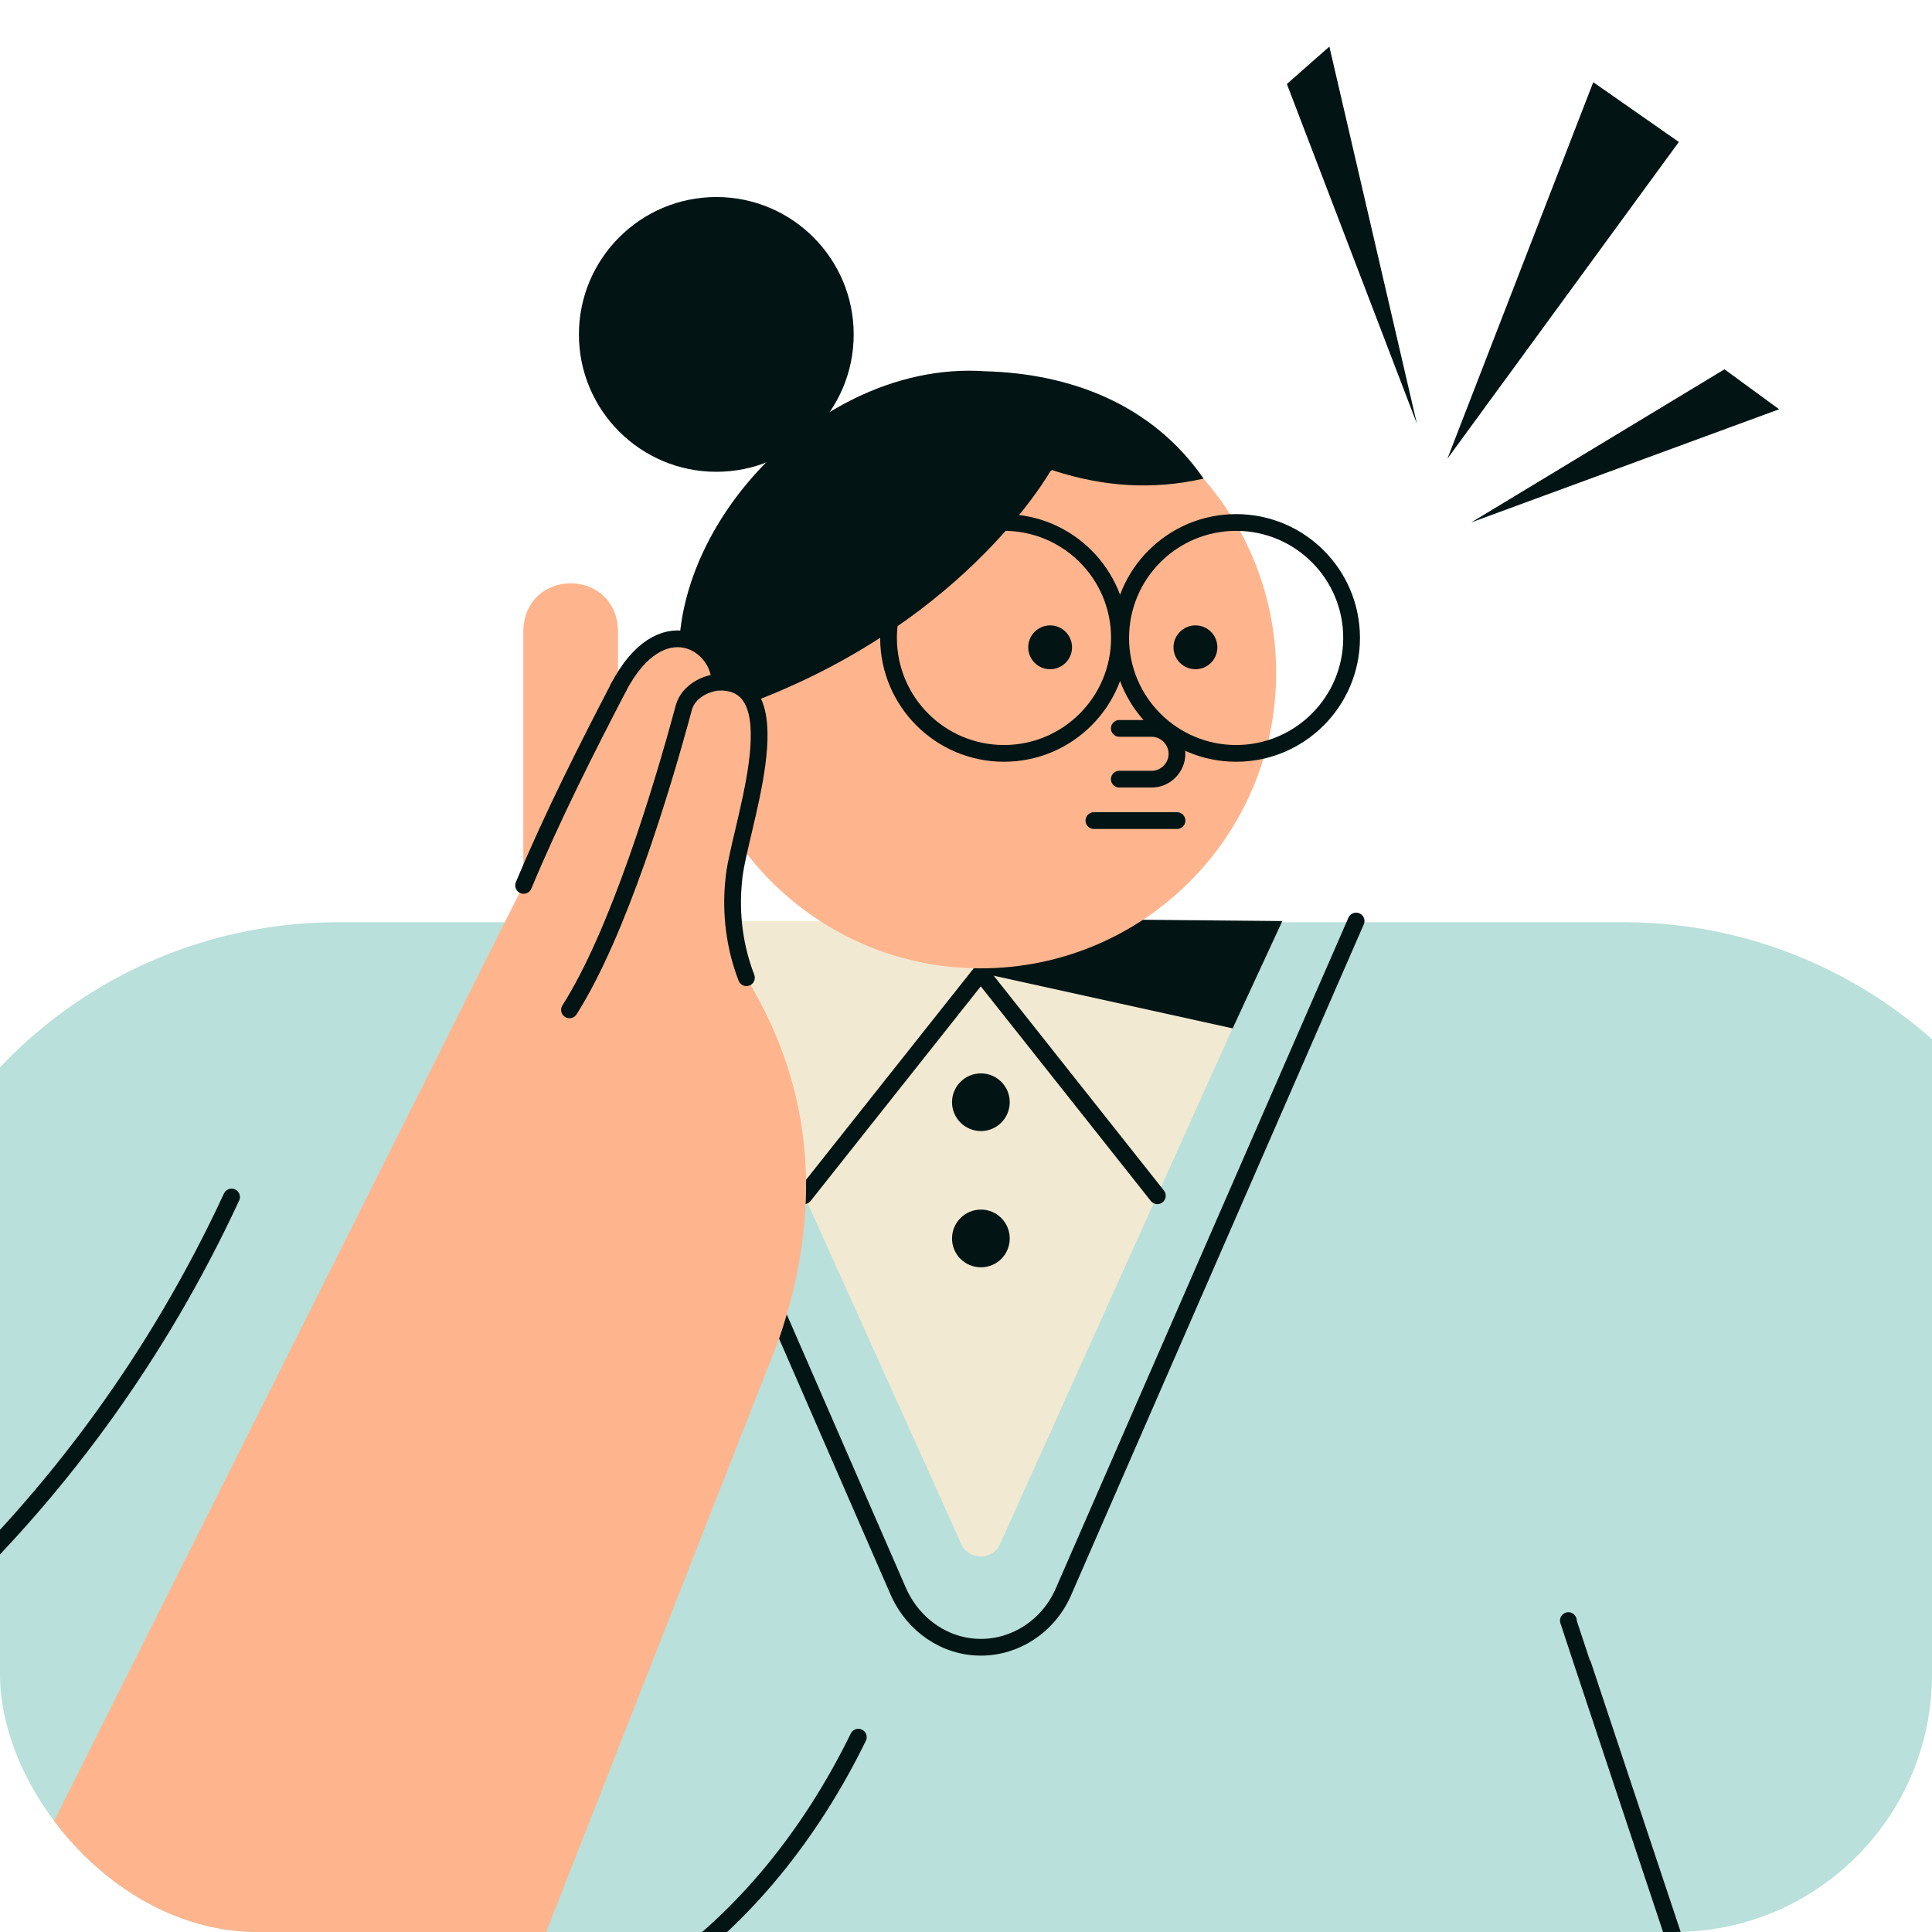
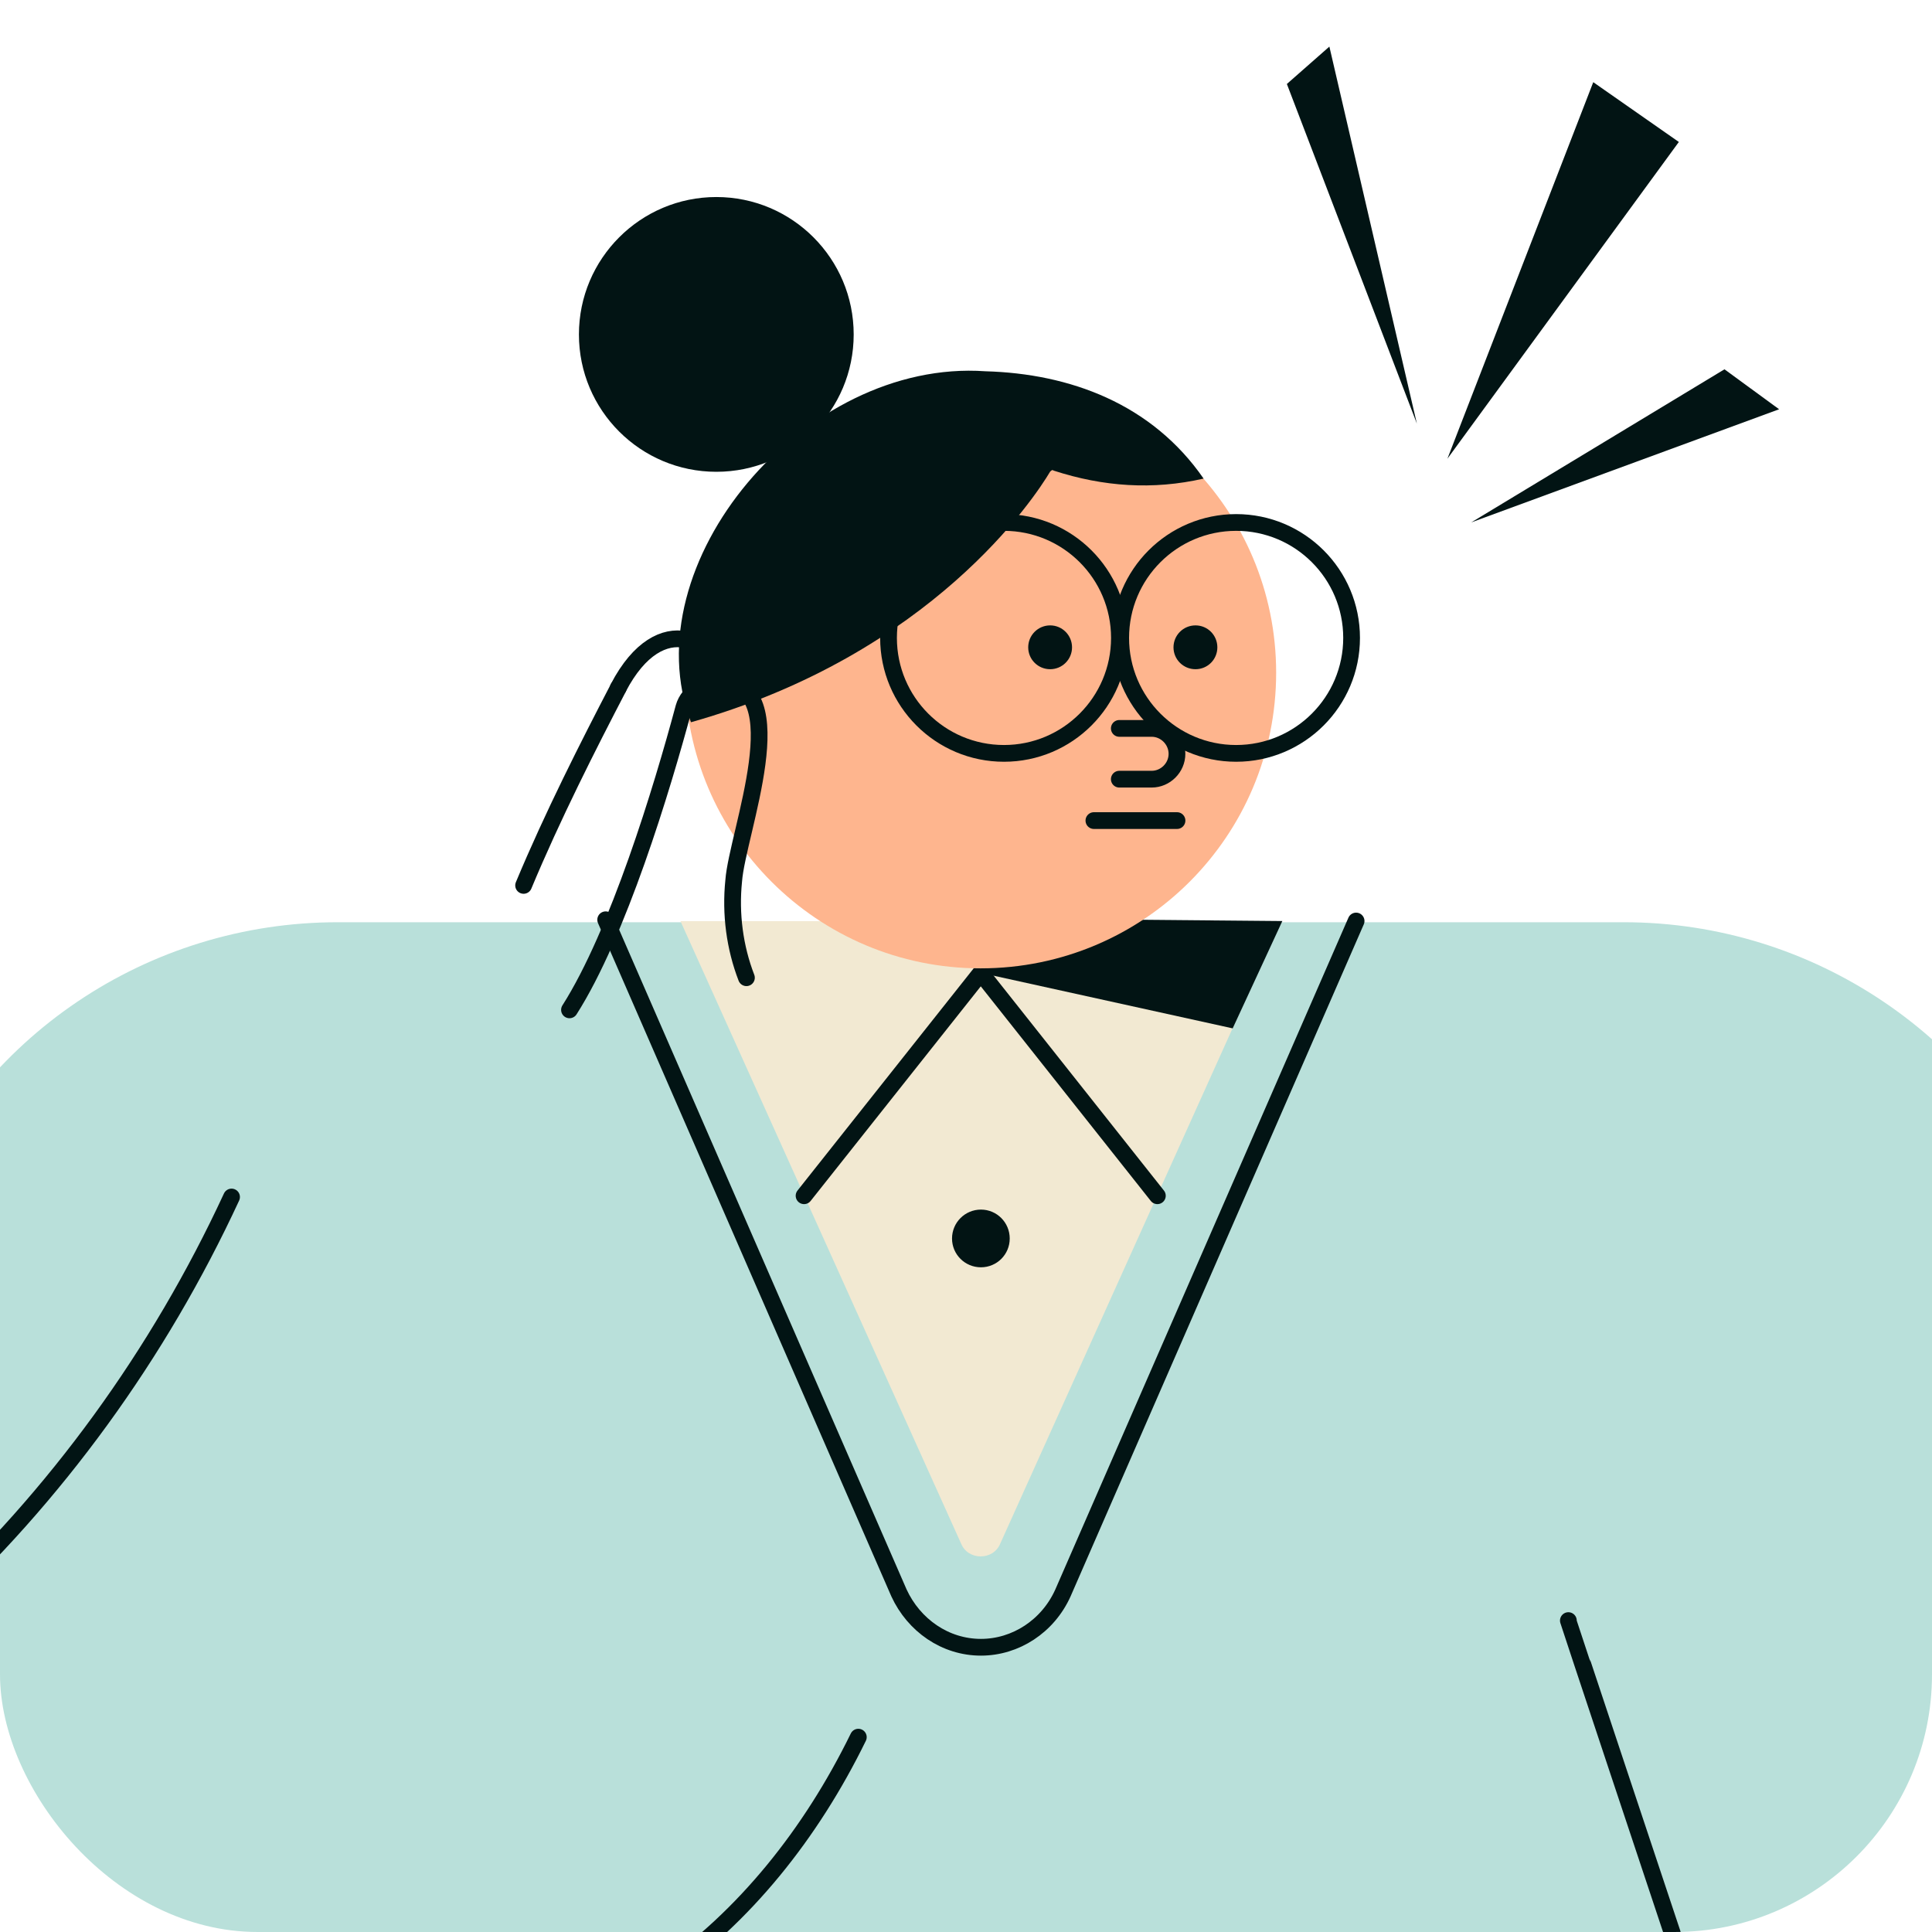
<svg xmlns="http://www.w3.org/2000/svg" fill="none" viewBox="0 0 60 60" height="60" width="60">
  <g clip-path="url(#clip0_6701_159446)">
    <path fill="#B9E0DA" d="M81.055 80.633C80.802 79.881 80.514 79.129 80.119 78.447C80.05 78.087 79.943 77.764 79.797 77.442L63.805 37.676C61.619 32.226 56.311 28.641 50.432 28.641H39.782L30.816 31.582L27.697 31.256L21.492 28.641H10.486C4.603 28.641 -0.701 32.192 -2.891 37.676L-20.279 80.203C-20.997 82.067 -21.645 84.042 -21.645 86.155C-21.645 93.722 -15.512 99.82 -7.98 99.82H59.717L73.665 88.629L81.304 89.561C81.772 86.98 81.807 83.072 81.055 80.633Z" />
    <path stroke-linejoin="round" stroke-linecap="round" stroke-width="0.52" stroke="#021414" d="M48.707 50.329C48.707 50.364 58.567 79.947 58.567 79.947" />
    <path stroke-linejoin="round" stroke-linecap="round" stroke-width="0.52" stroke="#021414" d="M42.115 28.603L33.011 49.469C32.543 50.509 31.538 51.157 30.464 51.157C29.352 51.157 28.382 50.474 27.918 49.469L18.81 28.564" />
    <path fill="#F2E9D2" d="M21.133 28.607L29.846 47.933C30.061 48.47 30.851 48.47 31.066 47.933L39.779 28.607H21.133Z" />
    <path stroke-linejoin="round" stroke-linecap="round" stroke-width="0.52" stroke="#021414" d="M24.971 37.135L30.459 30.213L35.943 37.135" />
    <path fill="#021414" d="M38.282 31.937L39.824 28.604L31.72 28.531L30.466 30V30.215L38.282 31.937Z" />
    <path fill="#FEB58E" d="M30.454 30.073C35.523 30.073 39.632 25.965 39.632 20.892C39.632 15.824 35.523 11.715 30.454 11.715C25.382 11.715 21.273 15.824 21.273 20.892C21.273 25.965 25.382 30.073 30.454 30.073Z" />
    <path fill="#021414" d="M22.247 14.652C24.603 14.652 26.512 12.743 26.512 10.387C26.512 8.032 24.603 6.119 22.247 6.119C19.891 6.119 17.979 8.032 17.979 10.387C17.979 12.743 19.891 14.652 22.247 14.652Z" />
    <path fill="#021414" d="M37.379 14.863C35.768 12.535 33.221 11.603 30.602 11.53C24.972 11.135 19.595 17.517 21.459 22.43C28.953 20.316 32.144 15.438 32.612 14.648C32.646 14.614 32.681 14.579 32.719 14.614C34.261 15.116 35.803 15.223 37.379 14.863Z" />
-     <path fill="#FEB58E" d="M10.012 77.696C-3.863 77.696 -2.072 64.032 -2.072 64.032L16.252 27.495V19.568C16.325 17.631 19.12 17.631 19.193 19.568V21.362C20.52 18.816 22.349 19.963 22.349 21.182C24.75 21.182 22.887 25.88 22.779 27.349C22.672 28.389 22.814 29.431 23.174 30.363C25.326 33.876 25.54 37.677 24.179 41.623L10.012 77.696Z" />
    <path stroke-linejoin="round" stroke-linecap="round" stroke-width="0.52" stroke="#021414" d="M19.2 21.364C20.527 18.817 22.356 19.964 22.356 21.183C24.757 21.183 22.893 25.881 22.786 27.35C22.679 28.39 22.821 29.433 23.181 30.364" />
    <path stroke-linejoin="round" stroke-linecap="round" stroke-width="0.52" stroke="#021414" d="M17.686 31.362C19.194 28.996 20.555 24.516 21.238 21.97C21.38 21.467 21.917 21.214 22.35 21.18" />
-     <path fill="#021414" d="M30.464 35.126C30.959 35.126 31.358 34.724 31.358 34.229C31.358 33.737 30.959 33.335 30.464 33.335C29.968 33.335 29.566 33.737 29.566 34.229C29.566 34.724 29.968 35.126 30.464 35.126Z" />
    <path fill="#021414" d="M30.464 39.357C30.959 39.357 31.358 38.958 31.358 38.463C31.358 37.967 30.959 37.565 30.464 37.565C29.968 37.565 29.566 37.967 29.566 38.463C29.566 38.958 29.968 39.357 30.464 39.357Z" />
    <path stroke-linejoin="round" stroke-linecap="round" stroke-width="0.52" stroke="#021414" d="M34.761 22.621H35.766C36.195 22.621 36.552 22.981 36.552 23.411C36.552 23.841 36.195 24.198 35.766 24.198H34.761" />
    <path stroke-linejoin="round" stroke-linecap="round" stroke-width="0.52" stroke="#021414" d="M33.972 25.484H36.553" />
    <path stroke-linejoin="round" stroke-linecap="round" stroke-width="0.52" stroke="#021414" d="M7.191 37.174C4.932 42.052 1.738 46.462 -2.205 50.083" />
    <path stroke-linejoin="round" stroke-linecap="round" stroke-width="0.52" stroke="#021414" d="M26.656 53.949C25.184 56.96 23.105 59.544 20.559 61.301" />
    <path fill="#021414" d="M32.614 20.783C32.988 20.783 33.293 20.479 33.293 20.104C33.293 19.727 32.988 19.422 32.614 19.422C32.236 19.422 31.932 19.727 31.932 20.104C31.932 20.479 32.236 20.783 32.614 20.783Z" />
    <path fill="#021414" d="M37.127 20.783C37.505 20.783 37.806 20.479 37.806 20.104C37.806 19.727 37.505 19.422 37.127 19.422C36.749 19.422 36.444 19.727 36.444 20.104C36.444 20.479 36.749 20.783 37.127 20.783Z" />
    <path stroke-linejoin="round" stroke-linecap="round" stroke-width="0.52" stroke="#021414" d="M31.18 23.397C33.158 23.397 34.765 21.79 34.765 19.811C34.765 17.83 33.158 16.226 31.18 16.226C29.198 16.226 27.594 17.83 27.594 19.811C27.594 21.79 29.198 23.397 31.18 23.397Z" />
    <path stroke-linejoin="round" stroke-linecap="round" stroke-width="0.52" stroke="#021414" d="M38.389 23.397C40.368 23.397 41.975 21.79 41.975 19.811C41.975 17.83 40.368 16.226 38.389 16.226C36.411 16.226 34.804 17.83 34.804 19.811C34.804 21.79 36.411 23.397 38.389 23.397Z" />
    <path stroke-linejoin="round" stroke-linecap="round" stroke-width="0.52" stroke="#021414" d="M19.202 21.364C18.27 23.155 17.158 25.345 16.261 27.497" />
    <path fill="#021414" d="M45.69 16.224L53.555 11.469L55.252 12.71L45.69 16.224Z" />
    <path fill="#021414" d="M44.951 14.245L52.138 4.409L49.48 2.552L44.951 14.245Z" />
    <path fill="#021414" d="M44.002 13.155L41.285 1.447L39.965 2.608L44.002 13.155Z" />
  </g>
  <defs>
    <clipPath id="clip0_6701_159446">
      <rect fill="white" rx="8" height="60" width="60" />
    </clipPath>
  </defs>
</svg>